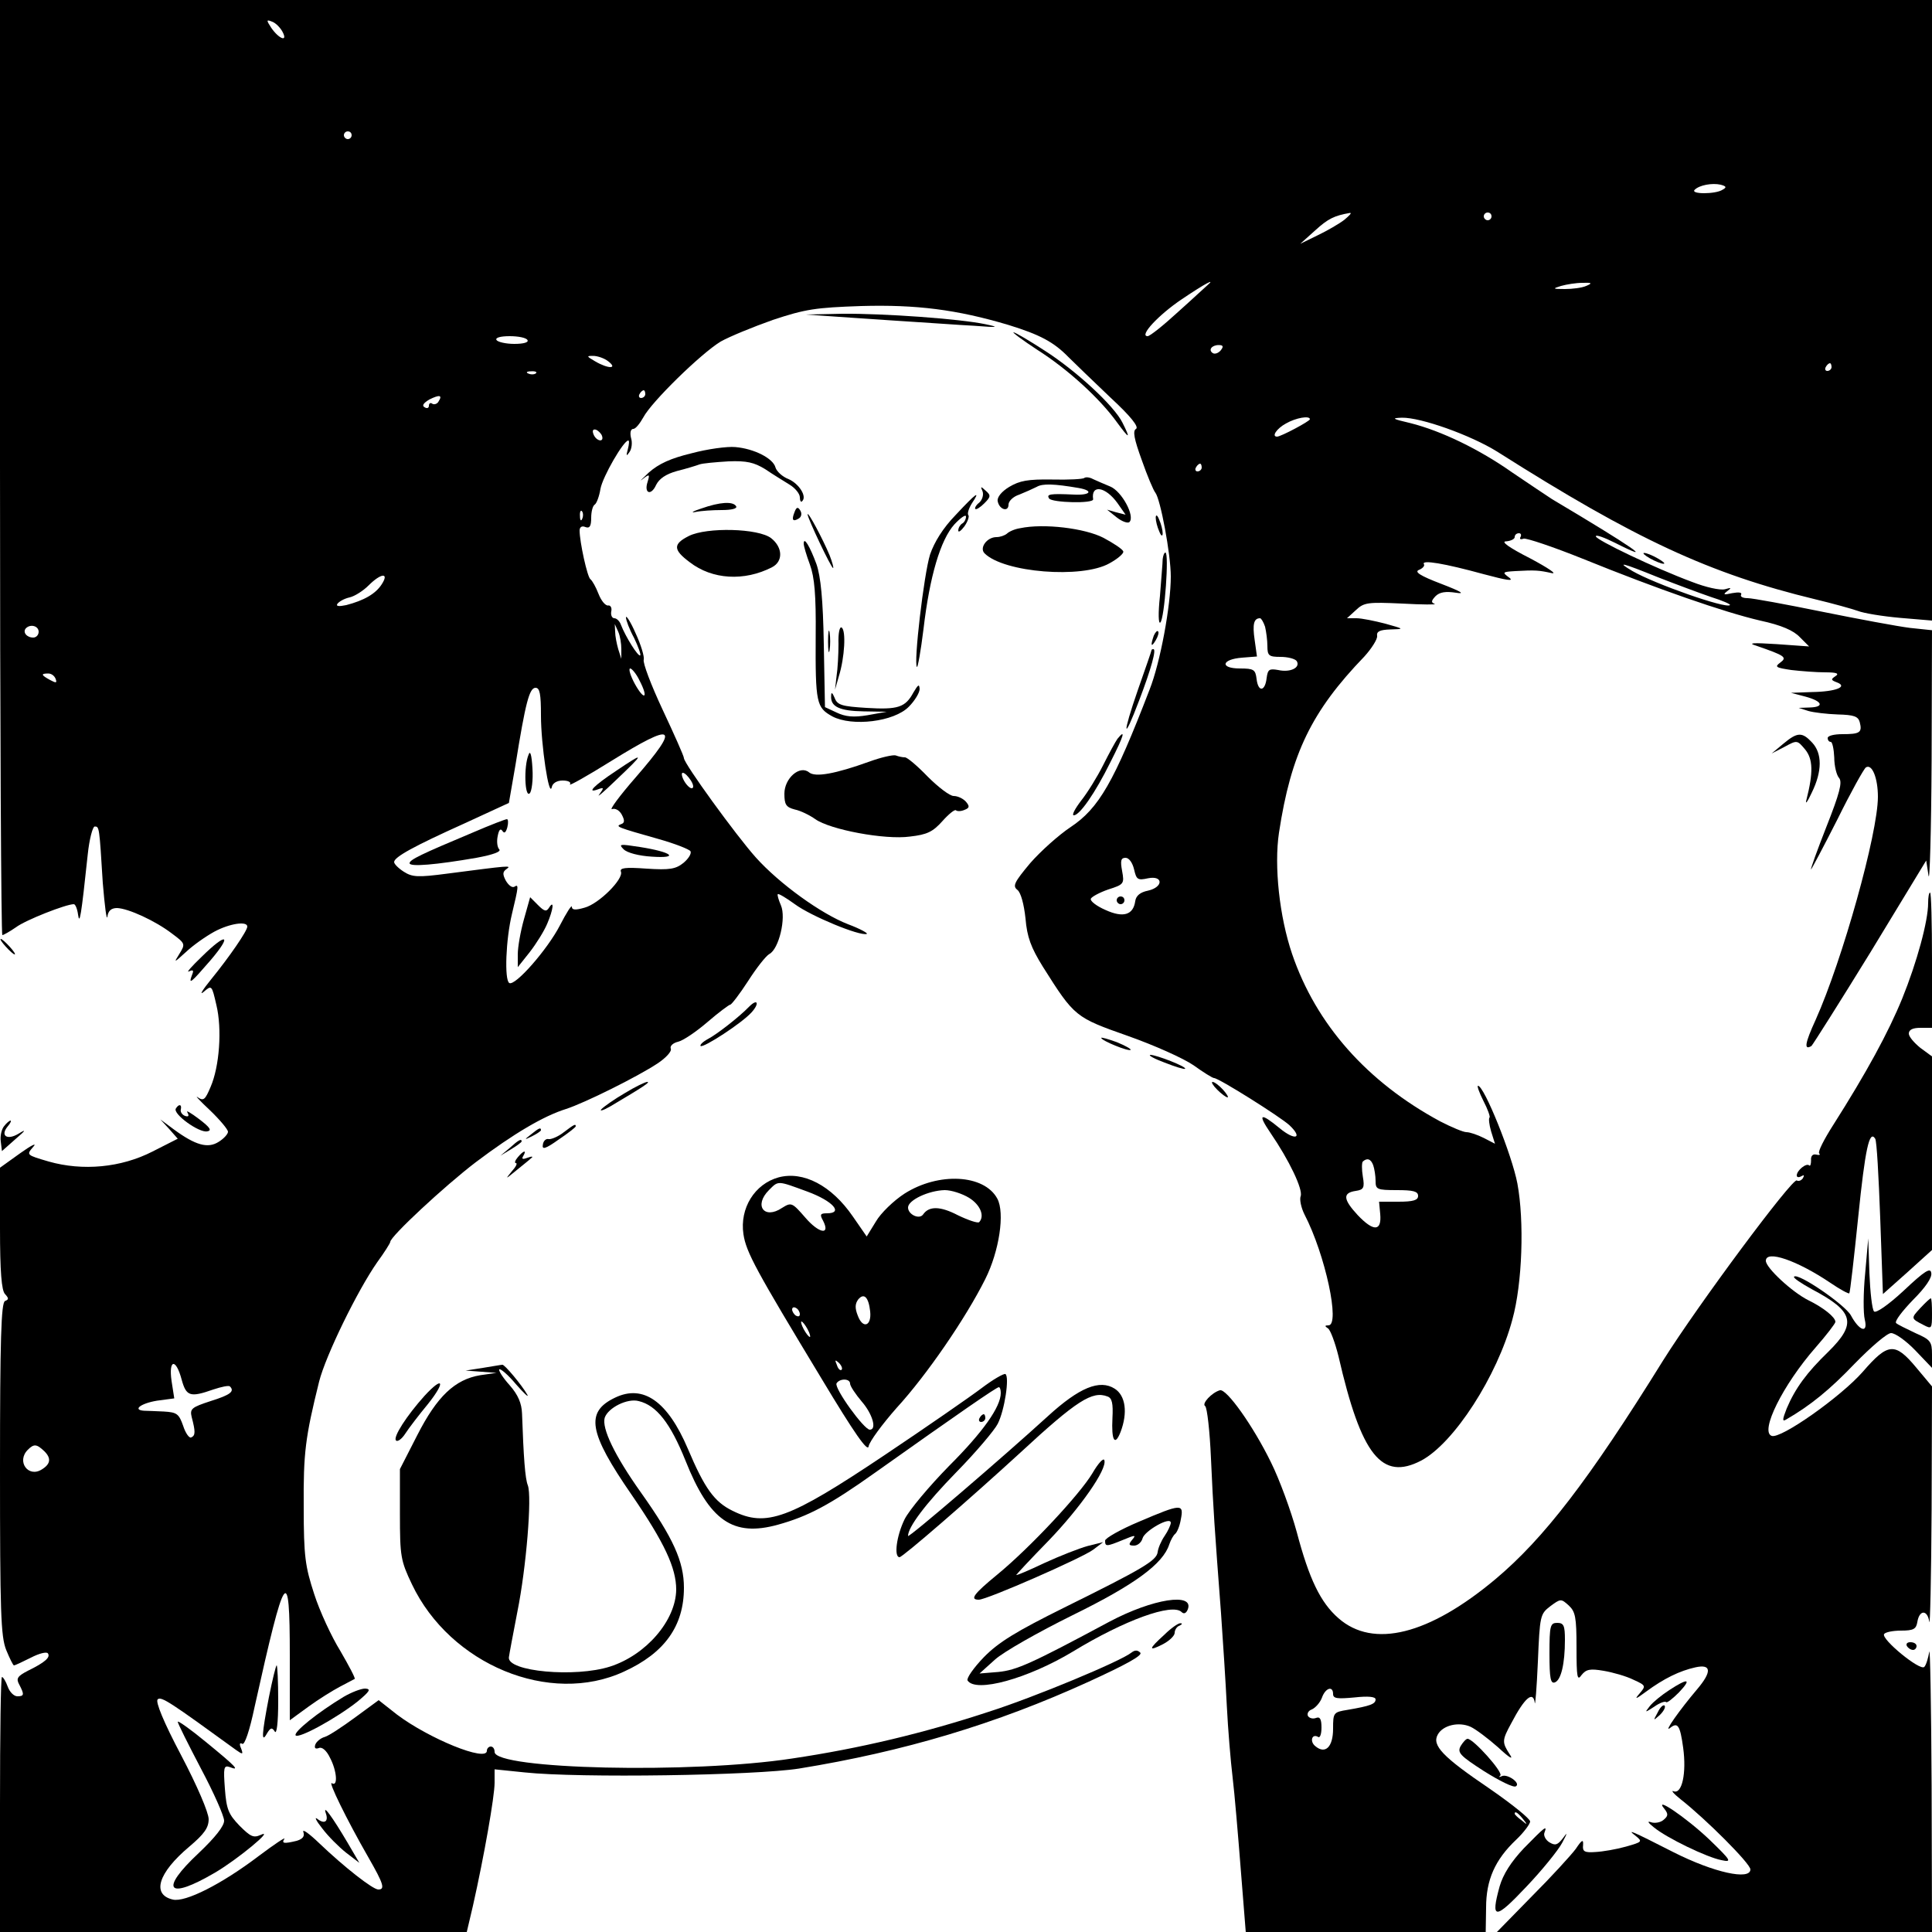
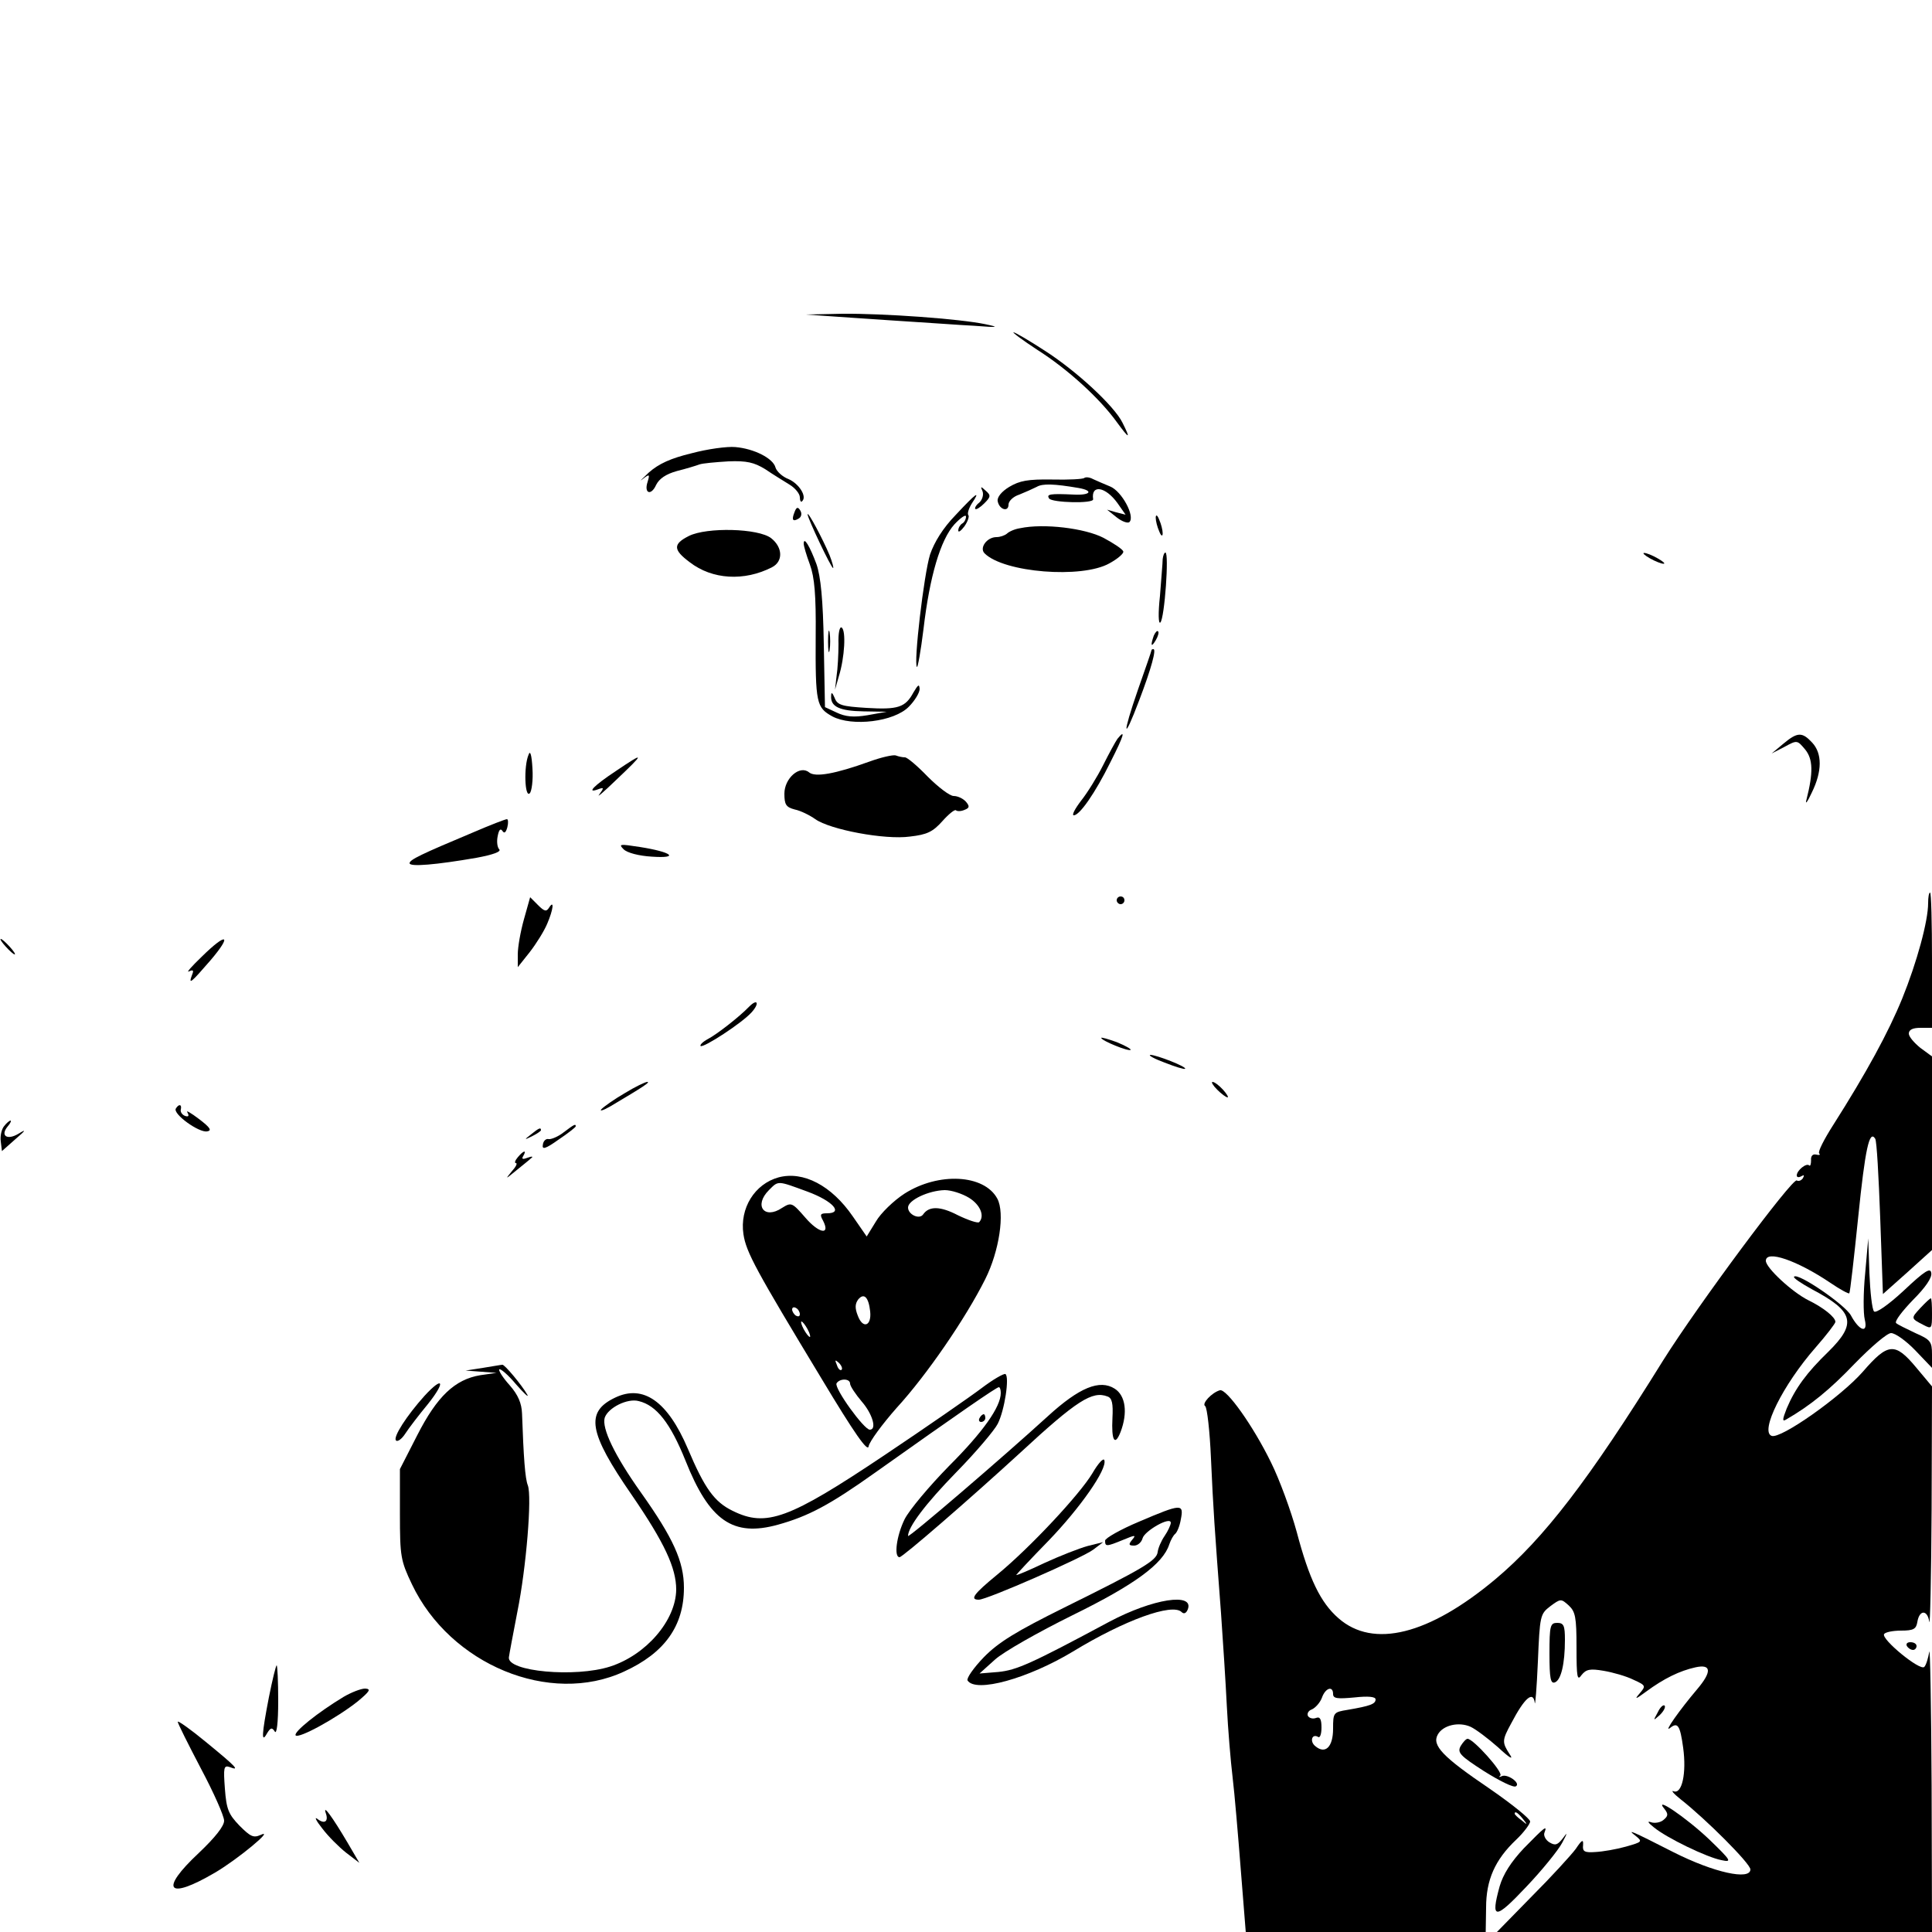
<svg xmlns="http://www.w3.org/2000/svg" version="1.0" width="500pt" height="500pt" viewBox="0 0 500 500" preserveAspectRatio="xMidYMid meet">
  <g transform="translate(0,500) scale(0.1,-0.1)" fill="#000000" stroke="none">
-     <path d="M0 3790 c0 -665 3 -1210 6 -1210 3 0 19 9 35 20 25 19 130 60 150 60 4 0 9 -12 11 -27 4 -28 8 -5 25 155 4 40 13 73 18 73 12 0 12 0 21 -146 5 -60 10 -100 12 -87 2 15 10 22 25 22 29 -1 99 -33 142 -66 35 -26 35 -27 19 -53 -15 -24 -14 -23 17 5 19 18 52 41 74 53 39 21 85 28 85 13 0 -11 -46 -78 -94 -137 -22 -27 -31 -42 -19 -32 21 18 21 18 33 -34 15 -62 8 -159 -15 -212 -14 -33 -18 -37 -33 -27 -9 7 4 -8 31 -33 26 -25 47 -50 47 -56 0 -6 -11 -18 -24 -26 -28 -18 -60 -9 -116 32 l-35 26 23 -25 22 -25 -65 -33 c-82 -42 -181 -51 -269 -26 -58 17 -58 17 -40 38 11 12 -5 4 -33 -16 l-53 -38 0 -157 c0 -112 4 -161 13 -170 10 -11 10 -14 0 -18 -10 -4 -13 -100 -13 -434 0 -370 2 -434 16 -469 9 -22 18 -40 20 -40 3 0 22 9 44 20 21 11 41 16 44 11 7 -10 -7 -23 -52 -45 -27 -14 -31 -20 -22 -36 13 -25 13 -30 -5 -30 -9 0 -20 11 -25 25 -5 14 -12 25 -15 25 -3 0 -5 -148 -5 -330 l0 -330 604 0 604 0 16 68 c29 129 56 283 56 318 l0 35 78 -8 c141 -15 596 -8 710 10 271 44 509 115 750 225 96 44 140 68 133 75 -7 7 -14 7 -23 0 -27 -22 -250 -115 -369 -153 -167 -55 -334 -95 -509 -121 -261 -40 -770 -28 -770 17 0 8 -4 14 -10 14 -5 0 -10 -5 -10 -11 0 -30 -151 32 -233 94 l-47 37 -60 -44 c-34 -25 -69 -48 -79 -51 -11 -3 -22 -12 -25 -20 -3 -9 0 -12 9 -9 8 4 20 -6 29 -25 18 -34 21 -76 5 -66 -11 7 37 -92 95 -193 39 -68 43 -82 25 -82 -14 0 -87 57 -152 119 -26 25 -45 39 -42 30 4 -11 -1 -18 -17 -23 -33 -8 -40 -7 -32 5 4 6 -26 -14 -66 -44 -96 -73 -191 -121 -223 -113 -55 13 -38 69 43 137 39 33 50 49 50 71 0 17 -30 87 -71 165 -46 87 -67 139 -61 145 9 9 35 -9 203 -131 17 -12 19 -12 13 4 -5 11 -4 16 3 12 6 -4 19 34 32 96 79 356 91 374 91 132 l0 -167 48 35 c26 19 63 42 82 52 19 10 36 19 38 20 2 2 -15 34 -37 72 -23 37 -54 104 -68 148 -23 71 -27 96 -27 225 -1 140 4 180 40 325 17 67 99 235 150 308 19 26 34 50 34 53 0 14 141 145 221 206 98 74 176 120 234 138 49 16 184 83 237 118 21 14 37 31 34 38 -3 7 6 15 19 18 13 3 47 26 76 51 29 25 56 45 59 45 3 0 24 27 46 61 21 33 46 65 55 70 25 13 44 94 30 126 -6 14 -10 27 -8 29 2 2 22 -10 44 -26 42 -31 168 -83 186 -77 5 1 -16 13 -48 25 -70 27 -178 105 -239 173 -51 57 -186 243 -186 257 0 5 -25 61 -55 125 -30 64 -52 122 -49 130 2 7 -7 38 -21 68 -13 30 -25 48 -25 41 0 -7 9 -31 21 -53 11 -23 18 -43 16 -45 -5 -5 -38 48 -50 79 -3 9 -11 17 -17 17 -6 0 -10 8 -8 18 2 9 -2 16 -8 15 -7 -1 -18 12 -25 30 -7 18 -16 34 -21 38 -8 5 -28 97 -28 126 0 9 6 13 15 9 11 -4 15 2 15 24 0 16 4 31 9 34 5 3 12 22 15 41 6 32 60 125 72 125 3 0 2 -10 -1 -22 -5 -18 -4 -20 4 -8 6 8 8 25 4 37 -3 13 -1 23 6 23 6 0 17 14 26 30 21 40 149 165 200 196 23 13 84 38 135 56 84 28 111 32 229 36 142 4 247 -9 381 -49 81 -25 117 -44 155 -83 17 -17 66 -64 109 -105 53 -49 74 -76 66 -81 -9 -5 -5 -26 15 -81 14 -40 30 -78 35 -84 13 -16 40 -159 40 -217 0 -75 -27 -222 -55 -293 -92 -239 -131 -307 -205 -356 -30 -20 -77 -62 -104 -93 -41 -49 -46 -59 -33 -69 9 -7 17 -37 21 -74 4 -48 14 -75 45 -125 82 -130 84 -131 220 -179 68 -24 144 -58 170 -76 25 -18 49 -33 53 -33 12 0 171 -100 195 -122 36 -34 15 -41 -25 -8 -51 42 -58 38 -24 -12 48 -70 85 -147 78 -164 -3 -8 1 -29 10 -47 54 -104 93 -287 62 -287 -10 0 -10 -2 -1 -8 6 -4 18 -36 27 -72 59 -257 112 -323 214 -270 85 45 197 219 236 365 26 94 31 255 13 352 -14 74 -86 253 -102 253 -3 0 3 -17 14 -39 11 -21 18 -41 16 -43 -3 -2 -1 -19 4 -36 l10 -32 -29 15 c-16 8 -36 15 -45 15 -8 0 -39 13 -68 28 -189 102 -321 251 -383 433 -33 97 -47 228 -34 314 31 204 84 314 221 456 19 21 34 45 33 53 -2 12 7 16 34 17 37 1 37 1 -13 15 -27 7 -61 14 -74 14 l-25 0 23 21 c21 20 31 21 119 17 54 -3 91 -3 85 -1 -10 4 -9 8 2 20 11 11 27 13 53 9 25 -4 14 3 -38 23 -55 21 -70 31 -58 36 10 4 16 11 13 15 -7 12 53 2 155 -26 60 -16 79 -19 66 -9 -19 14 -18 15 15 17 53 3 62 2 94 -5 17 -4 -8 13 -55 38 -55 28 -77 44 -62 44 12 1 22 6 22 11 0 6 5 10 11 10 5 0 7 -4 4 -10 -3 -5 0 -7 8 -4 7 2 76 -21 153 -52 195 -79 365 -138 459 -160 56 -12 87 -26 103 -43 l24 -24 -84 6 c-63 4 -76 3 -53 -4 75 -26 81 -30 62 -44 -15 -11 -11 -13 29 -19 26 -3 65 -6 88 -6 29 0 37 -3 26 -10 -12 -8 -12 -10 4 -16 29 -11 -2 -24 -64 -25 l-55 -2 38 -10 c44 -12 49 -27 10 -28 l-28 -1 25 -8 c14 -4 48 -8 76 -9 42 -1 53 -5 57 -20 7 -27 0 -31 -45 -31 -21 0 -38 -4 -38 -10 0 -5 3 -10 8 -10 4 0 8 -18 9 -40 0 -22 6 -47 13 -54 8 -11 1 -39 -33 -125 -24 -61 -42 -111 -40 -111 1 0 32 58 68 129 35 71 69 132 74 135 16 10 31 -28 31 -76 0 -95 -92 -423 -161 -577 -28 -61 -31 -80 -11 -68 4 4 73 113 153 243 l144 237 6 -39 c3 -21 7 113 8 298 l1 337 -57 6 c-32 4 -134 23 -228 42 -93 19 -180 35 -192 35 -13 0 -20 4 -17 9 3 6 -6 7 -23 4 -22 -5 -25 -4 -13 5 12 9 11 10 -6 5 -13 -3 -49 5 -85 19 -97 36 -249 109 -249 118 0 5 22 -3 50 -17 111 -56 44 -10 -163 113 -15 10 -62 41 -103 69 -85 60 -184 108 -264 128 -47 11 -50 13 -22 14 49 1 178 -45 247 -88 358 -227 550 -316 823 -382 46 -11 96 -25 110 -30 15 -6 64 -14 109 -18 l83 -7 0 803 0 803 -2500 0 -2500 0 0 -1210z m731 1128 c15 -28 -9 -19 -29 10 -13 20 -13 22 2 16 9 -3 21 -15 27 -26z m179 -268 c0 -5 -4 -10 -10 -10 -5 0 -10 5 -10 10 0 6 5 10 10 10 6 0 10 -4 10 -10z m3548 -141 c-18 -12 -85 -12 -72 0 12 12 45 18 67 13 15 -4 16 -7 5 -13z m-979 -78 c-13 -10 -44 -28 -69 -40 l-45 -22 39 35 c33 30 49 38 90 45 5 0 -2 -7 -15 -18z m381 9 c0 -5 -4 -10 -10 -10 -5 0 -10 5 -10 10 0 6 5 10 10 10 6 0 10 -4 10 -10z m-735 -178 c-6 -5 -40 -37 -77 -70 -37 -34 -72 -62 -78 -62 -23 0 28 55 89 96 61 41 88 55 66 36z m980 -2 c-11 -5 -36 -8 -55 -8 -32 0 -33 1 -10 8 14 4 39 8 55 8 25 1 27 -1 10 -8z m-2740 -140 c4 -6 -10 -10 -34 -10 -22 0 -43 5 -46 10 -4 6 10 10 34 10 22 0 43 -4 46 -10z m1794 -27 c-6 -7 -15 -10 -20 -7 -13 8 -3 21 15 21 12 0 13 -4 5 -14z m-1585 -28 c26 -20 0 -20 -34 0 -22 13 -23 14 -5 14 11 0 29 -6 39 -14z m3166 -15 c0 -5 -5 -10 -11 -10 -5 0 -7 5 -4 10 3 6 8 10 11 10 2 0 4 -4 4 -10z m-3353 -16 c-3 -3 -12 -4 -19 -1 -8 3 -5 6 6 6 11 1 17 -2 13 -5z m283 -54 c0 -5 -5 -10 -11 -10 -5 0 -7 5 -4 10 3 6 8 10 11 10 2 0 4 -4 4 -10z m-535 -19 c-3 -6 -11 -9 -16 -6 -5 4 -9 1 -9 -5 0 -6 -5 -8 -11 -4 -8 4 -3 11 12 20 26 13 35 12 24 -5z m2255 -46 c0 -5 -75 -45 -85 -45 -15 0 -1 21 23 34 26 15 62 21 62 11z m-1832 -43 c6 -18 -15 -14 -22 4 -4 10 -1 14 6 12 6 -2 14 -10 16 -16z m1552 -82 c0 -5 -5 -10 -11 -10 -5 0 -7 5 -4 10 3 6 8 10 11 10 2 0 4 -4 4 -10z m-1603 -132 c-3 -8 -6 -5 -6 6 -1 11 2 17 5 13 3 -3 4 -12 1 -19z m2784 -152 c46 -18 108 -41 137 -51 29 -9 52 -19 49 -21 -10 -10 -195 55 -252 88 -44 26 -28 22 66 -16z m-3303 -18 c-16 -25 -46 -42 -92 -54 -19 -4 -27 -3 -23 3 4 6 18 14 32 17 13 3 35 17 49 31 32 32 54 34 34 3z m2286 -110 c3 -13 6 -35 6 -50 0 -25 4 -28 34 -28 19 0 38 -5 42 -11 10 -17 -17 -30 -48 -23 -23 4 -27 2 -30 -21 -4 -35 -22 -37 -26 -2 -3 24 -7 27 -43 27 -53 0 -48 24 6 28 l38 3 -6 43 c-6 41 -2 56 14 56 3 0 9 -10 13 -22z m-3174 -13 c0 -8 -6 -15 -14 -15 -17 0 -28 14 -19 24 12 12 33 6 33 -9z m1508 -45 l0 -25 -8 25 c-4 14 -8 34 -8 45 l-1 20 9 -20 c5 -11 8 -31 8 -45z m47 -81 c24 -46 13 -54 -12 -9 -12 22 -17 40 -12 40 4 0 16 -14 24 -31z m-1511 4 c4 -11 1 -11 -14 -3 -24 13 -25 17 -5 17 8 0 16 -6 19 -14z m1256 -95 c0 -75 21 -216 28 -185 2 10 13 17 28 17 14 0 23 -4 19 -10 -3 -5 45 22 106 60 166 103 181 93 64 -42 -42 -48 -69 -85 -61 -82 8 3 19 -3 25 -14 8 -15 8 -22 -2 -25 -15 -6 -10 -8 96 -38 43 -12 81 -27 84 -32 3 -6 -5 -19 -18 -30 -20 -16 -35 -19 -96 -15 -55 4 -70 2 -66 -8 7 -19 -57 -83 -94 -93 -24 -7 -33 -6 -33 2 0 7 -14 -15 -31 -48 -32 -62 -116 -158 -131 -149 -13 8 -9 113 7 179 17 71 18 78 6 70 -6 -3 -15 4 -22 16 -9 17 -8 23 2 30 14 10 8 9 -154 -12 -76 -10 -90 -9 -112 5 -14 9 -25 20 -25 25 0 13 51 41 182 100 l115 53 17 98 c26 162 36 200 52 200 11 0 14 -16 14 -72z m388 -168 c7 -11 8 -20 2 -20 -5 0 -14 9 -20 20 -6 11 -7 20 -3 20 5 0 14 -9 21 -20z m1147 -230 c6 -26 9 -29 36 -23 40 8 40 -23 0 -32 -20 -4 -31 -13 -33 -27 -5 -36 -31 -44 -77 -23 -23 10 -40 23 -38 29 2 5 22 16 45 24 41 13 42 15 36 48 -5 27 -3 34 9 34 9 0 18 -13 22 -30z m619 -766 c3 -9 6 -27 6 -40 0 -22 3 -24 55 -24 42 0 55 -3 55 -15 0 -11 -12 -15 -51 -15 l-50 0 3 -32 c4 -45 -17 -46 -58 -3 -38 41 -40 58 -5 63 20 3 23 8 18 37 -3 18 -3 36 0 39 11 10 21 7 27 -10z m-3084 -554 c12 -44 22 -47 82 -26 21 7 40 11 43 8 13 -13 1 -22 -50 -38 -49 -16 -54 -20 -49 -41 10 -38 10 -48 -1 -53 -5 -3 -15 11 -21 30 -11 31 -16 35 -50 37 -22 1 -45 2 -51 2 -31 2 -9 19 33 26 l45 6 -7 45 c-8 56 11 60 26 4z m-355 -186 c18 -18 16 -33 -7 -47 -35 -22 -66 21 -36 51 16 16 23 15 43 -4z" />
    <path d="M1368 3047 c-13 -30 -10 -113 3 -100 5 5 9 34 7 64 -2 36 -6 48 -10 36z" />
    <path d="M1593 3004 c-56 -37 -76 -58 -46 -47 16 6 17 5 4 -13 -8 -10 11 6 42 36 77 73 77 76 0 24z" />
    <path d="M1225 2846 c-136 -57 -165 -71 -165 -80 0 -10 69 -4 173 14 43 8 65 16 59 22 -5 5 -7 20 -4 34 3 16 7 21 12 14 5 -8 9 -5 13 9 3 12 2 21 -1 21 -4 0 -43 -15 -87 -34z" />
    <path d="M1614 2802 c9 -9 39 -17 73 -19 73 -5 52 12 -31 25 -52 8 -56 8 -42 -6z" />
    <path d="M1356 2621 c-9 -32 -16 -72 -16 -91 l0 -33 31 39 c17 22 37 54 45 73 16 37 19 64 5 42 -7 -11 -12 -10 -29 7 l-20 20 -16 -57z" />
    <path d="M2890 2670 c0 -5 5 -10 10 -10 6 0 10 5 10 10 0 6 -4 10 -10 10 -5 0 -10 -4 -10 -10z" />
    <path d="M2200 4178 c63 -4 144 -10 180 -12 36 -2 99 -7 140 -9 64 -5 68 -4 30 4 -67 14 -263 28 -370 27 l-95 -2 115 -8z" />
    <path d="M2684 4095 c79 -50 162 -126 206 -187 33 -45 37 -46 15 -2 -21 43 -119 134 -202 187 -40 26 -76 47 -80 47 -4 0 23 -20 61 -45z" />
    <path d="M1790 3827 c-54 -13 -85 -27 -111 -50 -19 -18 -26 -25 -16 -17 18 14 19 13 13 -7 -10 -30 9 -37 22 -8 8 16 25 28 54 36 24 6 50 14 58 17 8 3 42 6 75 8 48 2 67 -3 95 -20 19 -13 47 -30 63 -40 15 -9 27 -24 27 -33 0 -9 3 -14 6 -10 13 12 -8 45 -35 57 -16 6 -31 20 -34 30 -6 24 -56 49 -104 53 -21 2 -72 -5 -113 -16z" />
    <path d="M2806 3763 c-3 -3 -40 -5 -83 -4 -63 1 -84 -3 -111 -19 -20 -12 -32 -27 -30 -37 4 -22 28 -29 28 -9 0 9 12 21 28 26 15 6 35 15 45 20 15 9 45 8 109 -3 39 -7 30 -19 -12 -17 -64 3 -72 1 -65 -10 7 -11 116 -14 114 -2 -6 39 32 33 63 -10 l21 -30 -24 6 -24 7 25 -20 c14 -11 29 -16 33 -12 15 15 -20 80 -50 92 -15 6 -35 15 -44 19 -9 5 -19 6 -23 3z" />
    <path d="M2543 3728 c3 -9 -1 -22 -9 -29 -8 -6 -12 -14 -10 -16 2 -3 13 4 23 14 17 17 18 21 4 33 -13 12 -14 12 -8 -2z" />
    <path d="M2473 3667 c-33 -34 -55 -70 -66 -102 -16 -51 -43 -282 -34 -291 2 -3 10 41 17 98 16 137 44 231 80 271 16 17 30 27 30 20 0 -6 -4 -15 -10 -18 -5 -3 -10 -11 -10 -18 0 -6 7 -1 16 11 9 13 13 26 10 29 -3 4 1 17 9 30 24 36 12 28 -42 -30z" />
-     <path d="M1815 3684 c-22 -7 -29 -12 -15 -9 14 3 44 5 68 5 26 0 41 4 37 10 -8 13 -42 11 -90 -6z" />
    <path d="M2056 3674 c-8 -20 -4 -25 11 -16 7 4 9 13 4 21 -6 10 -10 9 -15 -5z" />
    <path d="M2090 3669 c0 -10 61 -139 66 -139 2 0 -2 15 -9 33 -18 43 -56 114 -57 106z" />
    <path d="M2991 3660 c0 -8 4 -24 9 -35 5 -13 9 -14 9 -5 0 8 -4 24 -9 35 -5 13 -9 14 -9 5z" />
    <path d="M2640 3633 c-14 -2 -29 -9 -34 -14 -6 -5 -18 -9 -27 -9 -25 0 -45 -28 -31 -42 50 -50 252 -66 323 -26 22 12 38 26 36 31 -2 6 -25 21 -51 35 -48 25 -155 38 -216 25z" />
    <path d="M1783 3613 c-42 -21 -41 -36 2 -68 58 -45 141 -50 213 -13 29 15 28 51 -2 75 -33 26 -167 29 -213 6z" />
    <path d="M2080 3593 c0 -6 7 -30 16 -54 12 -33 16 -79 15 -184 -1 -176 2 -186 43 -209 51 -27 160 -14 198 25 15 15 28 36 28 46 -1 14 -4 11 -16 -9 -21 -39 -40 -45 -122 -40 -63 4 -75 7 -82 26 -6 14 -9 16 -9 5 -2 -28 22 -39 84 -40 l60 -1 -50 -9 c-36 -6 -57 -4 -80 7 l-30 14 -3 162 c-2 117 -8 176 -19 208 -17 46 -33 73 -33 53z" />
    <path d="M3009 3553 c0 -10 -4 -53 -7 -95 -5 -45 -4 -74 1 -69 11 11 23 181 13 181 -3 0 -6 -8 -7 -17z" />
    <path d="M4270 3555 c14 -8 30 -14 35 -14 6 0 -1 6 -15 14 -14 8 -29 14 -35 14 -5 0 1 -6 15 -14z" />
    <path d="M2143 3340 c0 -25 2 -35 4 -22 2 12 2 32 0 45 -2 12 -4 2 -4 -23z" />
    <path d="M2170 3333 c0 -26 -2 -64 -5 -83 l-4 -35 10 35 c15 48 19 119 7 126 -5 3 -9 -14 -8 -43z" />
    <path d="M2986 3355 c-9 -26 -7 -32 5 -12 6 10 9 21 6 23 -2 3 -7 -2 -11 -11z" />
    <path d="M2980 3317 c0 -2 -16 -48 -35 -102 -41 -118 -39 -139 3 -28 32 84 45 133 37 133 -3 0 -5 -1 -5 -3z" />
    <path d="M2892 3088 c-5 -7 -22 -38 -37 -68 -15 -30 -41 -72 -57 -92 -16 -21 -25 -38 -19 -38 15 0 55 57 95 138 35 69 40 87 18 60z" />
    <path d="M4615 3075 l-30 -25 33 17 c33 18 33 18 54 -7 20 -25 21 -59 3 -130 -4 -14 3 -5 14 19 27 55 27 101 1 129 -26 28 -38 28 -75 -3z" />
    <path d="M2250 3029 c-89 -32 -140 -41 -156 -28 -24 20 -64 -15 -64 -55 0 -28 4 -35 27 -41 15 -3 39 -15 53 -25 38 -27 180 -54 245 -45 44 5 59 12 84 40 16 18 32 31 35 28 3 -3 13 -3 22 1 13 5 14 9 4 21 -7 8 -21 15 -32 15 -10 0 -40 23 -67 50 -27 28 -53 50 -59 50 -6 0 -16 2 -24 5 -7 2 -38 -5 -68 -16z" />
    <path d="M4990 2663 c0 -47 -29 -153 -67 -247 -36 -88 -92 -191 -179 -328 -23 -36 -40 -69 -36 -73 4 -4 0 -5 -8 -3 -9 2 -14 -4 -13 -15 0 -10 -2 -16 -5 -13 -7 7 -32 -13 -32 -26 0 -5 5 -6 12 -2 7 4 8 3 4 -5 -4 -6 -11 -9 -16 -6 -11 7 -255 -321 -346 -466 -193 -311 -309 -461 -434 -566 -172 -144 -316 -180 -406 -101 -47 41 -76 102 -108 223 -15 55 -45 137 -67 181 -46 94 -115 191 -132 186 -21 -6 -48 -35 -38 -41 5 -4 12 -65 15 -136 6 -133 9 -176 26 -400 5 -71 12 -179 15 -240 3 -60 10 -144 15 -185 5 -41 14 -148 21 -237 l13 -163 311 0 310 0 1 63 c0 72 23 124 78 176 20 19 36 41 36 47 0 7 -47 45 -105 85 -121 82 -150 112 -134 140 13 24 54 34 85 20 13 -6 45 -30 71 -53 30 -28 41 -34 30 -18 -20 31 -20 36 4 80 35 67 57 85 61 53 1 -10 5 38 8 106 5 120 6 124 32 144 27 20 28 20 48 2 17 -16 20 -30 20 -108 0 -79 2 -88 13 -72 12 15 22 17 57 11 24 -4 59 -14 77 -23 33 -15 33 -16 16 -36 -14 -16 -10 -15 17 5 46 34 87 54 128 63 41 9 43 -11 4 -57 -45 -53 -88 -114 -70 -100 20 16 26 7 34 -51 9 -66 -3 -120 -24 -113 -9 4 -1 -6 18 -21 65 -51 180 -166 180 -181 0 -29 -95 -8 -198 44 -112 57 -124 62 -98 42 17 -14 16 -15 -26 -27 -25 -7 -60 -13 -79 -14 -28 -2 -34 1 -32 18 1 16 -3 14 -19 -10 -12 -16 -63 -72 -113 -122 l-91 -93 563 0 563 0 -1 378 c-1 207 -4 364 -6 347 -3 -16 -8 -34 -13 -39 -11 -11 -112 72 -104 85 3 5 23 9 44 9 32 0 39 4 42 22 5 32 26 33 31 1 2 -15 5 115 6 291 l1 318 -41 49 c-55 66 -73 64 -138 -11 -57 -65 -213 -175 -236 -166 -31 11 29 132 114 229 28 32 51 62 51 66 0 12 -31 37 -70 56 -42 21 -110 84 -110 102 0 29 81 1 167 -57 25 -17 47 -29 49 -27 2 2 12 90 23 197 18 177 29 227 44 203 4 -5 9 -98 13 -206 l7 -196 64 57 63 57 0 251 0 250 -30 22 c-16 13 -30 29 -30 37 0 10 10 15 30 15 l30 0 0 175 c0 96 -2 175 -5 175 -3 0 -5 -12 -5 -27z m-1540 -2047 c0 -12 11 -13 55 -9 36 4 55 2 55 -5 0 -12 -14 -17 -72 -27 -37 -6 -38 -7 -38 -49 0 -47 -20 -67 -46 -45 -15 12 -9 33 7 24 5 -4 9 7 9 24 0 22 -4 29 -14 25 -8 -3 -17 -1 -21 5 -3 6 1 14 10 17 9 4 21 17 26 30 9 26 29 32 29 10z m491 -323 c13 -16 12 -17 -3 -4 -10 7 -18 15 -18 17 0 8 8 3 21 -13z" />
    <path d="M15 2550 c10 -11 20 -20 23 -20 3 0 -3 9 -13 20 -10 11 -20 20 -23 20 -3 0 3 -9 13 -20z" />
    <path d="M522 2524 c-26 -25 -41 -42 -33 -38 11 5 13 3 8 -9 -10 -27 -3 -21 48 38 57 67 42 73 -23 9z" />
    <path d="M1939 2395 c-26 -27 -84 -72 -107 -84 -13 -7 -21 -15 -19 -18 7 -6 108 60 132 87 21 23 16 37 -6 15z" />
    <path d="M2850 2314 c0 -7 71 -36 76 -31 2 2 -14 11 -36 20 -22 8 -40 13 -40 11z" />
    <path d="M3014 2250 c28 -11 51 -18 53 -16 5 5 -74 36 -90 36 -6 -1 10 -10 37 -20z" />
    <path d="M1617 2171 c-26 -15 -53 -34 -60 -41 -7 -7 4 -4 23 7 86 51 104 63 95 63 -5 0 -32 -13 -58 -29z" />
    <path d="M3150 2180 c11 -11 23 -20 27 -20 3 0 -2 9 -12 20 -10 11 -22 20 -27 20 -4 0 1 -9 12 -20z" />
    <path d="M455 2131 c-8 -14 60 -63 81 -59 13 2 8 10 -21 32 -21 16 -35 24 -30 17 5 -9 3 -12 -6 -9 -8 3 -13 11 -11 17 3 13 -5 15 -13 2z" />
    <path d="M11 2086 c-7 -8 -11 -26 -9 -40 l3 -25 35 31 c27 23 29 27 8 14 -30 -18 -48 -5 -28 19 7 8 10 15 7 15 -2 0 -10 -6 -16 -14z" />
    <path d="M1458 2069 c-14 -11 -32 -18 -38 -17 -7 2 -14 -5 -15 -14 -3 -14 6 -12 41 13 24 16 44 32 44 34 0 7 -3 6 -32 -16z" />
    <path d="M1374 2064 c-18 -14 -18 -15 4 -4 12 6 22 13 22 15 0 8 -5 6 -26 -11z" />
-     <path d="M1319 2029 l-24 -20 28 17 c15 9 27 18 27 20 0 8 -8 4 -31 -17z" />
    <path d="M1340 2005 c-7 -8 -9 -15 -5 -15 5 0 0 -10 -11 -22 -17 -21 -16 -20 11 2 17 14 35 28 40 33 6 4 1 5 -9 1 -13 -5 -17 -4 -12 4 10 17 1 15 -14 -3z" />
    <path d="M2015 1953 c-62 -17 -101 -80 -91 -147 7 -47 33 -94 201 -372 87 -145 121 -193 123 -177 2 12 35 57 73 100 77 84 178 231 229 333 36 72 51 171 31 208 -34 63 -152 69 -240 13 -28 -18 -62 -51 -74 -72 l-24 -39 -36 52 c-55 80 -128 118 -192 101z m75 -37 c65 -24 94 -56 50 -56 -17 0 -19 -3 -10 -19 20 -39 -11 -33 -46 8 -34 39 -36 40 -60 25 -46 -31 -74 6 -34 46 25 25 21 25 100 -4z m418 -16 c29 -18 41 -47 26 -63 -4 -3 -28 5 -55 18 -46 24 -75 24 -90 2 -10 -14 -39 0 -39 18 0 19 53 44 95 45 17 0 45 -9 63 -20z m-256 -294 c4 -38 -19 -46 -32 -11 -8 20 -7 31 1 42 15 18 27 6 31 -31z m-182 -7 c0 -6 -4 -7 -10 -4 -5 3 -10 11 -10 16 0 6 5 7 10 4 6 -3 10 -11 10 -16z m20 -39 c6 -11 8 -20 6 -20 -3 0 -10 9 -16 20 -6 11 -8 20 -6 20 3 0 10 -9 16 -20z m88 -105 c-3 -3 -9 2 -12 12 -6 14 -5 15 5 6 7 -7 10 -15 7 -18z m22 -36 c0 -6 14 -27 30 -46 28 -32 40 -73 21 -73 -15 0 -93 108 -86 120 8 13 35 13 35 -1z" />
    <path d="M4827 1704 c-5 -50 -5 -103 -1 -119 9 -37 -14 -30 -36 11 -16 28 -137 111 -147 100 -3 -3 18 -17 47 -33 108 -57 116 -88 42 -161 -56 -54 -86 -95 -108 -147 -11 -28 -12 -35 -2 -29 64 37 114 78 178 145 43 44 84 79 94 79 11 0 39 -20 63 -45 l43 -45 0 35 c0 33 -4 38 -43 55 -23 11 -46 22 -50 26 -4 5 16 31 44 60 32 32 50 58 47 70 -2 14 -17 5 -71 -46 -41 -38 -72 -59 -77 -54 -5 5 -10 50 -12 99 l-3 90 -8 -91z" />
    <path d="M4970 1615 c-25 -27 -25 -27 8 -44 21 -11 22 -10 22 29 0 22 -1 40 -3 40 -2 0 -14 -11 -27 -25z" />
    <path d="M1250 1460 l-45 -7 40 -3 40 -3 -42 -6 c-66 -11 -112 -55 -163 -155 l-45 -88 0 -117 c0 -109 2 -120 31 -181 99 -208 357 -315 549 -226 105 48 155 118 155 217 0 68 -28 129 -111 246 -69 97 -102 167 -94 194 9 26 59 51 88 43 46 -11 82 -57 121 -154 62 -156 123 -198 239 -166 79 22 134 51 252 135 217 154 314 221 320 221 3 0 5 -7 5 -15 0 -36 -46 -101 -134 -189 -51 -52 -103 -114 -115 -138 -21 -43 -28 -98 -13 -98 8 0 180 149 312 270 147 136 187 161 226 146 12 -4 15 -18 13 -56 -3 -58 6 -74 21 -36 19 50 13 94 -15 112 -39 25 -92 3 -173 -71 -115 -105 -362 -317 -362 -310 0 23 45 83 125 165 51 52 99 109 107 125 18 35 31 122 20 129 -4 2 -32 -14 -61 -36 -29 -22 -143 -101 -252 -174 -248 -166 -306 -187 -393 -144 -47 23 -72 57 -116 161 -52 122 -115 167 -188 132 -78 -37 -69 -90 43 -252 85 -124 115 -189 115 -245 -1 -80 -78 -169 -171 -199 -90 -29 -267 -13 -262 24 1 8 11 61 22 118 23 114 38 298 27 327 -7 17 -11 72 -15 186 -1 26 -10 48 -32 73 -18 20 -29 38 -27 41 3 3 23 -14 43 -38 21 -24 34 -36 30 -28 -14 25 -60 80 -65 78 -3 0 -25 -4 -50 -8z" />
    <path d="M1099 1388 c-46 -51 -83 -108 -74 -116 4 -4 15 4 24 18 9 14 35 48 59 77 46 58 39 73 -9 21z" />
    <path d="M2535 1330 c-3 -5 -1 -10 4 -10 6 0 11 5 11 10 0 6 -2 10 -4 10 -3 0 -8 -4 -11 -10z" />
    <path d="M2827 1187 c-33 -55 -162 -193 -246 -262 -61 -50 -72 -65 -48 -65 19 -1 270 109 297 130 l25 19 -40 -10 c-22 -6 -73 -26 -112 -44 -40 -19 -73 -33 -73 -31 0 1 37 41 83 88 82 85 153 186 145 209 -2 7 -16 -8 -31 -34z" />
    <path d="M2948 1062 c-48 -20 -88 -43 -88 -49 0 -16 3 -16 47 2 31 13 34 13 23 0 -10 -12 -9 -15 5 -15 9 0 19 8 22 19 5 19 73 58 73 40 0 -5 -7 -21 -16 -34 -9 -13 -17 -32 -18 -42 -3 -22 -39 -43 -241 -143 -125 -62 -171 -90 -209 -129 -26 -27 -45 -54 -42 -60 21 -33 157 5 273 75 133 81 257 126 281 102 6 -6 12 -3 16 7 17 44 -90 28 -203 -32 -205 -110 -240 -125 -287 -130 l-49 -4 40 36 c22 20 112 71 201 115 161 79 234 133 250 183 4 12 11 24 15 27 5 4 12 20 15 38 8 41 2 41 -108 -6z" />
-     <path d="M3013 769 c-41 -37 -42 -44 -3 -24 17 9 30 22 30 29 0 8 6 17 13 19 6 3 8 6 2 6 -5 1 -25 -13 -42 -30z" />
    <path d="M4010 720 c0 -64 3 -78 14 -74 16 6 26 48 26 110 0 37 -3 44 -20 44 -18 0 -20 -7 -20 -80z" />
    <path d="M4935 740 c3 -5 10 -10 16 -10 5 0 9 5 9 10 0 6 -7 10 -16 10 -8 0 -12 -4 -9 -10z" />
    <path d="M696 608 c-19 -98 -20 -121 -5 -94 9 15 13 16 20 5 5 -9 9 22 9 79 0 50 -2 92 -4 92 -2 0 -11 -37 -20 -82z" />
-     <path d="M4320 626 c-20 -13 -42 -31 -50 -41 -14 -18 -14 -18 11 -2 14 10 28 15 31 12 2 -3 17 9 33 25 34 36 24 38 -25 6z" />
    <path d="M890 609 c-68 -41 -130 -91 -125 -100 7 -10 107 45 161 88 31 26 35 32 19 33 -11 0 -36 -10 -55 -21z" />
    <path d="M4290 568 c-12 -22 -12 -22 6 -6 10 10 15 20 12 24 -4 3 -12 -5 -18 -18z" />
    <path d="M460 544 c0 -4 27 -58 60 -121 33 -62 60 -123 60 -135 0 -14 -23 -43 -65 -83 -104 -97 -82 -124 42 -51 58 34 157 116 117 97 -18 -8 -26 -4 -54 24 -29 30 -34 43 -38 96 -4 54 -3 61 12 56 28 -11 18 0 -59 63 -41 34 -75 58 -75 54z" />
    <path d="M3780 481 c-9 -17 -1 -25 61 -65 40 -25 76 -43 82 -39 14 8 -23 34 -37 26 -6 -3 -8 -2 -3 2 7 9 -70 95 -85 95 -4 0 -12 -9 -18 -19z" />
    <path d="M4308 318 c10 -13 9 -18 -3 -28 -8 -7 -23 -9 -32 -6 -11 4 -8 -1 7 -13 34 -28 138 -78 175 -85 28 -6 26 -2 -32 54 -59 56 -146 115 -115 78z" />
    <path d="M843 308 c8 -22 -3 -30 -22 -15 -8 6 -3 -5 13 -25 15 -20 43 -48 62 -63 l34 -26 -31 53 c-39 66 -64 100 -56 76z" />
    <path d="M3944 217 c-34 -36 -54 -68 -63 -99 -24 -87 -12 -87 69 -1 41 43 83 95 93 114 14 26 14 29 2 12 -14 -18 -20 -20 -35 -11 -10 6 -16 18 -13 25 8 21 1 15 -53 -40z" />
  </g>
</svg>